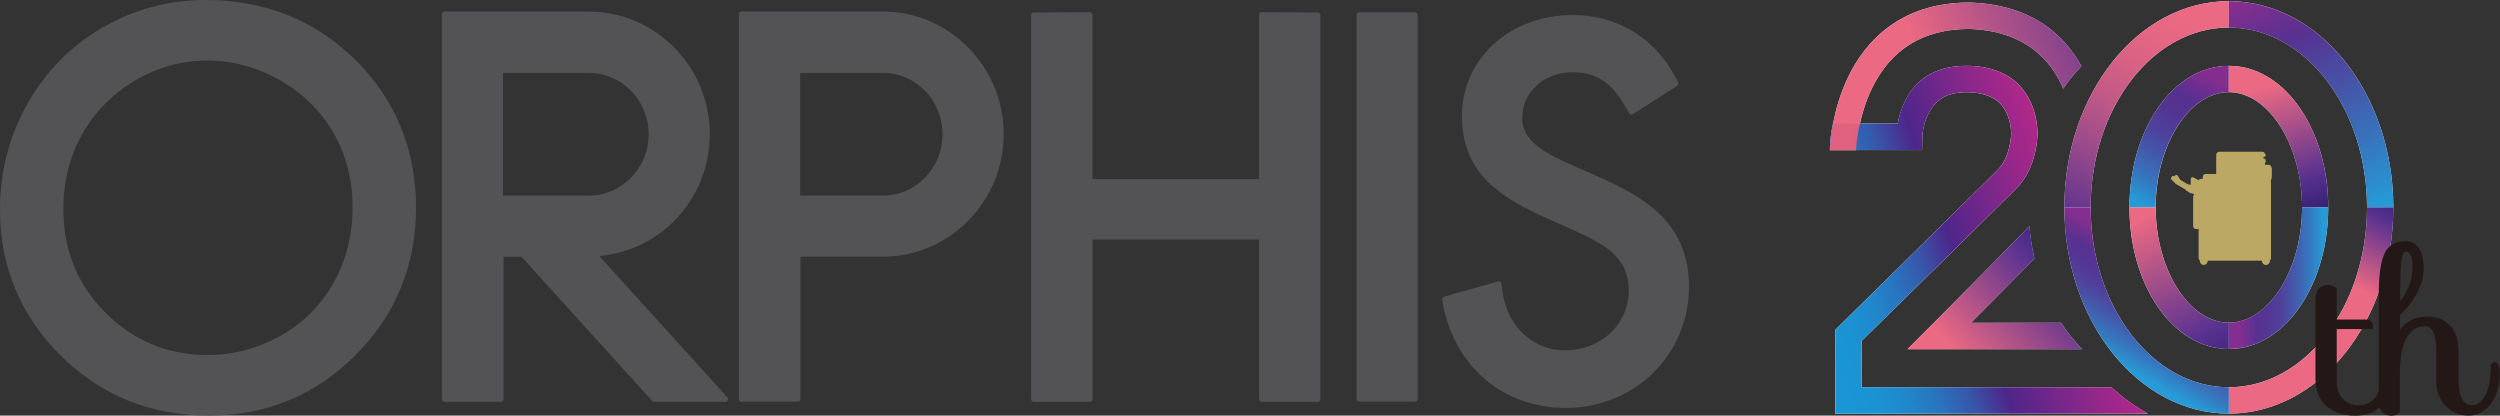
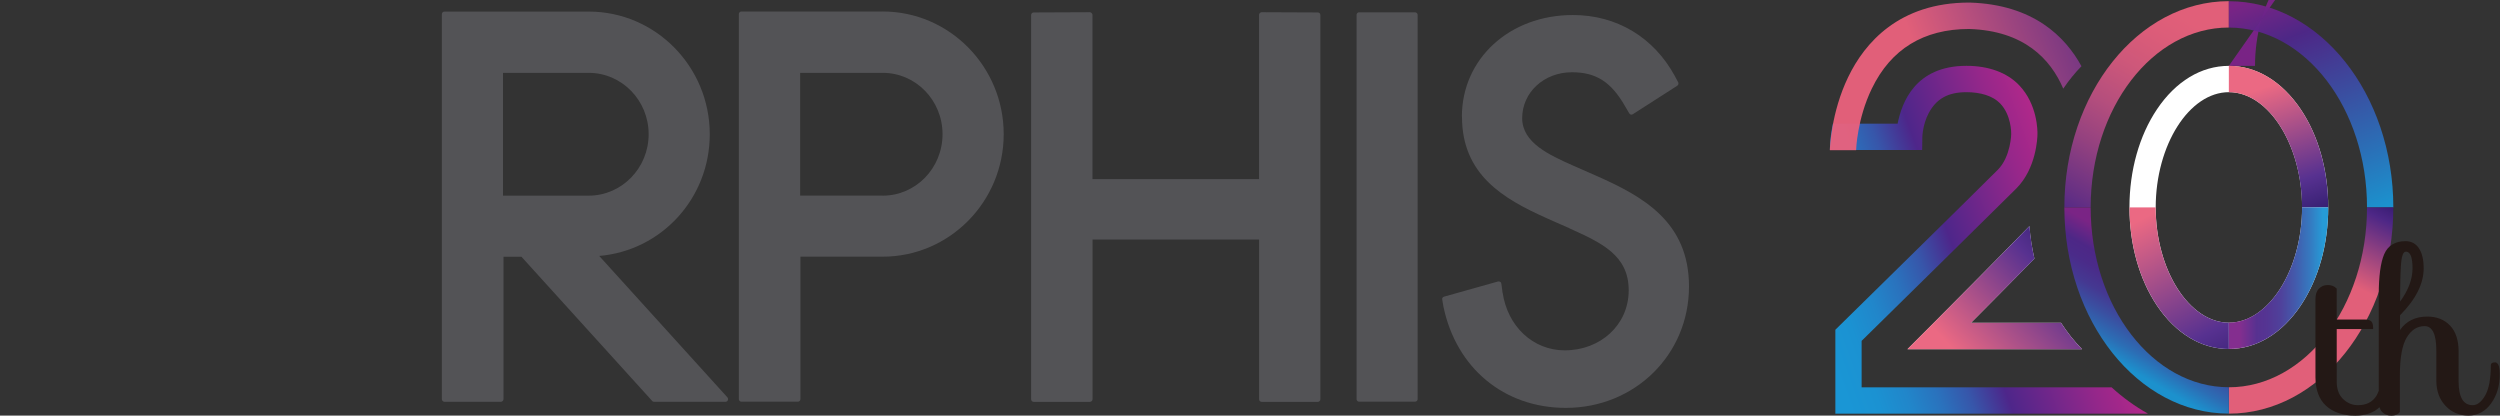
<svg xmlns="http://www.w3.org/2000/svg" xmlns:xlink="http://www.w3.org/1999/xlink" viewBox="0 0 515.84 85.75">
  <rect x="0" y="0" width="515.84" height="85.75" fill="#333333" stroke="none" />
  <defs>
    <style>.cls-1{fill:url(#_名称未設定グラデーション_136);}.cls-2{fill:#fff;}.cls-3{fill:#bba864;}.cls-4{fill:#231815;}.cls-5{fill:#535356;}.cls-6{fill:url(#_名称未設定グラデーション_140);}.cls-6,.cls-7,.cls-8,.cls-9,.cls-10,.cls-11,.cls-12,.cls-13,.cls-14,.cls-15{mix-blend-mode:multiply;opacity:.95;}.cls-7{fill:url(#_名称未設定グラデーション_137);}.cls-8{fill:url(#_名称未設定グラデーション_139);}.cls-9{fill:url(#_新規グラデーションスウォッチ_4-3);}.cls-10{fill:url(#_新規グラデーションスウォッチ_4-2);}.cls-11{fill:url(#_新規グラデーションスウォッチ_5-2);}.cls-12{fill:url(#_新規グラデーションスウォッチ_5-4);}.cls-13{fill:url(#_新規グラデーションスウォッチ_5-3);}.cls-14{fill:url(#_新規グラデーションスウォッチ_5);}.cls-16{fill:url(#_新規グラデーションスウォッチ_4);}.cls-17{isolation:isolate;}</style>
    <linearGradient id="_名称未設定グラデーション_136" x1="372.34" y1="67.87" x2="429.32" y2="47.14" gradientUnits="userSpaceOnUse">
      <stop offset=".05" stop-color="#1a96d5" />
      <stop offset=".15" stop-color="#1b92d2" />
      <stop offset=".25" stop-color="#2186ca" />
      <stop offset=".35" stop-color="#2a72bd" />
      <stop offset=".45" stop-color="#3756aa" />
      <stop offset=".54" stop-color="#473292" />
      <stop offset=".57" stop-color="#4e268a" />
      <stop offset=".86" stop-color="#96278a" />
      <stop offset="1" stop-color="#b3288a" />
    </linearGradient>
    <linearGradient id="_新規グラデーションスウォッチ_5" x1="406.46" y1="75.88" x2="432.23" y2="51.84" gradientUnits="userSpaceOnUse">
      <stop offset="0" stop-color="#ea617c" />
      <stop offset=".7" stop-color="#4e268a" />
      <stop offset=".98" stop-color="#261166" />
    </linearGradient>
    <linearGradient id="_名称未設定グラデーション_137" x1="397.15" y1="15.44" x2="453.58" y2="-5.95" gradientUnits="userSpaceOnUse">
      <stop offset="0" stop-color="#ea617c" />
      <stop offset=".73" stop-color="#4e268a" />
      <stop offset=".98" stop-color="#261166" />
    </linearGradient>
    <linearGradient id="_名称未設定グラデーション_139" x1="451.12" y1="3.54" x2="419.04" y2="56.64" gradientUnits="userSpaceOnUse">
      <stop offset="0" stop-color="#ea617c" />
      <stop offset=".1" stop-color="#e45e7c" />
      <stop offset=".23" stop-color="#d5597d" />
      <stop offset=".38" stop-color="#bb4f80" />
      <stop offset=".53" stop-color="#974183" />
      <stop offset=".69" stop-color="#6a3087" />
      <stop offset=".78" stop-color="#4e268a" />
      <stop offset=".98" stop-color="#261166" />
    </linearGradient>
    <linearGradient id="_新規グラデーションスウォッチ_4" x1="439.64" y1="42.94" x2="457.41" y2="12.16" gradientUnits="userSpaceOnUse">
      <stop offset=".05" stop-color="#1a96d5" />
      <stop offset=".19" stop-color="#2b70bb" />
      <stop offset=".34" stop-color="#3a50a6" />
      <stop offset=".47" stop-color="#453896" />
      <stop offset=".61" stop-color="#4b2a8d" />
      <stop offset=".72" stop-color="#4e268a" />
      <stop offset=".89" stop-color="#7d2389" />
    </linearGradient>
    <linearGradient id="_名称未設定グラデーション_140" x1="487.76" y1="47.42" x2="466.39" y2="-7.64" gradientUnits="userSpaceOnUse">
      <stop offset=".05" stop-color="#1a96d5" />
      <stop offset=".25" stop-color="#2973be" />
      <stop offset=".72" stop-color="#4e268a" />
      <stop offset=".89" stop-color="#7d2389" />
    </linearGradient>
    <linearGradient id="_新規グラデーションスウォッチ_5-2" x1="467.01" y1="18.12" x2="476.25" y2="46.04" xlink:href="#_新規グラデーションスウォッチ_5" />
    <linearGradient id="_新規グラデーションスウォッチ_5-3" x1="481.82" y1="57.13" x2="491.2" y2="37.86" xlink:href="#_新規グラデーションスウォッチ_5" />
    <linearGradient id="_新規グラデーションスウォッチ_4-2" x1="-1013.02" y1="5724.75" x2="-992.52" y2="5724.75" gradientTransform="translate(-532.63 5782.14) rotate(-180)" xlink:href="#_新規グラデーションスウォッチ_4" />
    <linearGradient id="_新規グラデーションスウォッチ_4-3" x1="-968.72" y1="5706.24" x2="-981.88" y2="5729.03" gradientTransform="translate(-532.63 5782.14) rotate(-180)" xlink:href="#_新規グラデーションスウォッチ_4" />
    <linearGradient id="_新規グラデーションスウォッチ_5-4" x1="442.22" y1="44.97" x2="459.93" y2="79.62" xlink:href="#_新規グラデーションスウォッチ_5" />
  </defs>
  <g class="cls-17">
    <g id="_レイヤー_2">
      <g id="_レイヤー_1-2">
        <path class="cls-5" d="m301.66,24.07c0,12.03,8.58,16.95,17.41,20.92,0,.03,4.54,2,4.54,2-.06-.06.32.17.32.17,6.54,2.95,12.13,5.52,12.13,12.73s-5.89,12.4-13.19,12.4c-6.53,0-11.83-4.92-12.84-12.01v.09c0,.06-.02.08-.05.14.03-.06.03-.08.03-.14,0-.15,0-.27-.03-.42l-.2-1.42c-.02-.16-.09-.3-.23-.36-.14-.09-.29-.12-.45-.09l-11.14,3.13c-.28.09-.47.36-.37.63l.24,1.41c2.64,12.7,12.52,20.91,25.25,20.91,14.27,0,25.42-11.01,25.42-25.05,0-13.3-9.45-18.56-19.09-22.82l-4.91-2.16c-4.87-2.17-10.42-4.69-10.42-9.74,0-5.33,4.5-9.48,10.27-9.48,4.98,0,8.09,1.98,10.99,7.06l.83,1.42c.09.11.19.22.33.26.13.03.28,0,.42-.09l9.16-5.87c.21-.14.32-.46.2-.69l-.69-1.29c-4.36-8.02-12.01-12.61-21.05-12.61-13.05,0-22.9,9.01-22.9,20.98Z" />
-         <path class="cls-5" d="m73.34,12.37C65.05,4.17,54.65,0,42.4,0c-7.56,0-14.73,1.92-21.25,5.68-6.51,3.8-11.74,9.09-15.5,15.74C1.9,28.09,0,35.42,0,43.23c0,11.7,4.17,21.82,12.45,30.07,8.29,8.25,18.57,12.44,30.59,12.44s22.09-4.22,30.36-12.51c8.26-8.27,12.44-18.51,12.44-30.41s-4.2-22.24-12.5-30.46m-4.5,45.95c-2.56,4.61-6.24,8.29-10.86,10.92-4.65,2.64-9.77,4.02-15.22,4.02-8.14,0-15.21-2.95-21.01-8.73h0c-5.75-5.76-8.68-12.94-8.68-21.34,0-5.71,1.3-10.95,3.92-15.57,2.61-4.57,6.3-8.29,10.95-11.05,4.66-2.71,9.67-4.07,14.82-4.07s10.34,1.38,15.08,4.1c4.72,2.74,8.45,6.42,11.01,10.9,2.6,4.55,3.9,9.67,3.9,15.3s-1.3,10.91-3.9,15.53Z" />
        <path class="cls-5" d="m260.34,2.52c-.16,0-.28.07-.39.17-.1.11-.16.23-.16.37v33.9h-34.37V3.06c0-.13-.08-.26-.18-.37-.11-.11-.22-.17-.37-.17l-11.58.05c-.28,0-.53.23-.53.52v79.31c0,.28.25.52.53.52h11.58c.27,0,.56-.24.56-.52v-32.97h34.37v32.97c0,.28.22.52.55.52h11.56c.28,0,.53-.24.53-.52V3.09c0-.29-.24-.52-.53-.52l-11.56-.05h0Z" />
        <path class="cls-5" d="m290.77,2.54h-10.35c-.3,0-.51.26-.51.52v79.3c0,.26.2.52.51.52h11.55c.31,0,.54-.26.54-.52V3.06c0-.26-.23-.52-.54-.52h-1.2Z" />
        <path class="cls-5" d="m150.1,82s-25.1-27.69-26.46-29.19c12.88-1.1,22.81-11.92,22.81-25.11,0-13.96-11.2-25.31-24.97-25.31h-29.78c-.29,0-.53.24-.53.54v79.44c0,.26.25.53.53.53h11.65c.3,0,.54-.26.54-.53v-29.39h3.71c.33.35,26.97,29.75,26.97,29.75.08.13.26.17.39.17h14.73c.22,0,.41-.11.49-.32.03-.06.04-.14.04-.21,0-.13-.04-.26-.12-.37m-46.31-41.62V15.03h17.69c6.8,0,12.36,5.66,12.36,12.66s-5.56,12.68-12.36,12.68h-17.69Z" />
        <path class="cls-5" d="m182.11,2.38h-29.14c-.3,0-.52.24-.52.54v79.44c0,.26.22.52.52.52h11.69c.27,0,.5-.26.5-.52v-29.4h16.96c13.78,0,24.98-11.34,24.98-25.28s-11.2-25.31-24.98-25.31m.04,37.99h-17.06V15.03h17.06c6.79,0,12.32,5.66,12.32,12.66s-5.53,12.68-12.32,12.68Z" />
-         <path class="cls-2" d="m384.13,79.92v-9.59c4.71-4.63,28.36-27.87,31.93-31.45,4.15-4.17,4.35-10.56,4.35-11.19.02-.65.03-6.13-3.78-10.11-2.54-2.66-6.4-4-10.87-4-10.65,0-13.36,7.69-14.2,11.93h-7.8c.48-2.15,1.24-4.7,2.47-7.25,3.94-8.15,10.69-12.28,20.05-12.29,11.37.35,16.84,6.23,19.44,12.31,1.14-1.68,2.4-3.23,3.75-4.62-3.31-6.07-9.93-12.74-23.08-13.13h-.08c-14.5,0-21.59,8.35-24.97,15.36-1.66,3.44-2.59,6.89-3.12,9.63h-.02c-.45,2.02-.57,3.66-.6,4.6-.04.51-.05.82-.05.87h5.42s0-.03,0-.03h13.63s.04-2.7.04-2.7c0-.03.05-2.52,1.3-4.89,1.55-2.92,3.9-4.34,7.8-4.34,2.92,0,5.45.77,6.93,2.3,2.37,2.44,2.3,6.19,2.3,6.21v.09s-.09,4.72-2.77,7.41c-3.92,3.94-32.42,31.93-32.71,32.21l-.81.8v17.32h64.52c-2.68-1.5-5.2-3.32-7.52-5.44h-51.58Z" />
        <path class="cls-2" d="m418.75,46.65c-6.12,6.28-15.96,16.19-20.53,20.76l-4.64,4.64h36.02c-1.59-1.61-3.04-3.43-4.34-5.44h-18.59c3.66-3.68,8.77-8.84,13.1-13.25-.5-2.16-.85-4.41-1.03-6.72Z" />
-         <path class="cls-2" d="m459.89.24h0c-18.71,0-33.94,19.09-33.94,42.55h0c0,23.46,15.22,42.55,33.94,42.55h0c18.71,0,33.94-19.09,33.94-42.55h0c0-23.46-15.22-42.55-33.94-42.55Zm28.51,42.55c0,20.46-12.79,37.11-28.51,37.11h0c-15.72,0-28.51-16.65-28.51-37.11h0c0-20.46,12.79-37.11,28.51-37.11h0c15.72,0,28.51,16.65,28.51,37.11h0Z" />
        <path class="cls-2" d="m480.4,42.8c0-7.61-2.02-14.8-5.68-20.25-3.88-5.77-9.15-8.96-14.83-8.96h0c-5.68,0-10.95,3.18-14.83,8.96-3.66,5.45-5.68,12.64-5.68,20.25h0s0,0,0,0h0c0,7.61,2.02,14.8,5.68,20.25,3.88,5.77,9.15,8.96,14.83,8.96h0c5.68,0,10.95-3.18,14.83-8.96,3.66-5.45,5.68-12.64,5.68-20.25h0s0,0,0,0h0Zm-5.4,0c0,12.89-6.92,23.78-15.1,23.78h0c-8.19,0-15.1-10.89-15.1-23.78h0s0,0,0,0h0c0-12.89,6.92-23.78,15.1-23.78h0c8.19,0,15.1,10.89,15.1,23.78h0s0,0,0,0h0Z" />
-         <path class="cls-3" d="m468.7,34.63c0-.31-.24-.58-.55-.62-.02,0-.03,0-.05,0-.01,0-.02,0-.03,0h-.74v-.36c.1-.08.16-.2.16-.33v-.28c0-.12-.06-.22-.15-.28-.09-.06-.2-.07-.3-.03v-.36l.2-.03c.05,0,.14-.05.18-.09.01-.01.03-.04.04-.05.01-.02.02-.04.03-.07.01-.03.02-.07.02-.1s0-.07-.02-.1c-.01-.04-.03-.07-.05-.09l-.15-.2s0-.01,0-.02c-.04-.09-.11-.17-.19-.23-.08-.05-.17-.08-.27-.08h-8.89c-.37,0-.66.3-.66.66v3.78c0,.05,0,.1.02.15h-2.24c-.05,0-.12.02-.23.07-.19.1-.31.3-.31.51v.42h-.4c-.19,0-.37.11-.45.29l-1.1-.6s-.02,0-.03-.01c-.05-.02-.11-.03-.18-.02-.02,0-.06.01-.07.02-.03.01-.06.02-.09.04-.02.01-.04.02-.05.04-.01.01-.03.04-.05.06,0,.01-.02.02-.02.03-.02.04-.05.14-.05.18v1.26l-.16-.1s-.02,0-.02-.01c-.06-.02-.12-.04-.21-.03-.04,0-.08.02-.11.04l-1.64-.98-.58-.89c-.06-.08-.15-.14-.25-.14-.08,0-.2.06-.25.13l-.12.18-.1-.06s-.05-.05-.1-.04c-.02,0-.08-.02-.2,0-.02,0-.06.03-.08.05-.03.02-.06.06-.08.08l-.13.2s-.05.1-.05.14c0,.03,0,.06,0,.08,0,.06.06.16.1.21l.88.87s.03.03.05.04c.01.01.03.02.04.03l1.97,1.15s.01.04.01.05c0,0,.01.03.02.05.01.03.05.06.08.09h0s.03.03.05.04l.78.47c.05.03.11.05.23.05.03,0,.06-.01.1-.02h.02s.47.27.47.27c-.14.12-.23.3-.23.5v5.99c0,.36.29.64.64.64h.24c.12,0,.22-.08.25-.19v6.19c0,.18.1.34.25.43,0,.01,0,.03,0,.04h0s0,.02,0,.02,0,.03,0,.05c0,.01,0,.02,0,.03,0,.32.19.61.48.75,0,0,0,0,.01,0h0s.03.01.05.02c.26.09.52.05.73-.09.22-.15.36-.41.35-.72v-.02s11.2,0,11.2,0c0,.02,0,.05,0,.07,0,.11.02.22.06.31,0,0,.03.05.03.06.04.08.1.16.21.26.03.03.07.05.1.08,0,0,.05.03.06.03.04.02.08.03.17.06.06.02.13.02.19.02.29,0,.56-.16.69-.38,0-.01.04-.06.04-.08.02-.04.03-.08.04-.11,0,0,.02-.06.02-.06.02-.07.02-.13.02-.2,0-.04,0-.08,0-.13.15-.09.24-.25.24-.43v-15.88c0-.08-.02-.16-.06-.23.14-.15.22-.34.22-.56v-1.95Zm-1.5,19.67s0,0,0,0h0s0,0,0,0Z" />
        <path class="cls-1" d="m414.99,27.62s-.09,4.72-2.77,7.41c-3.92,3.94-32.42,31.93-32.71,32.21l-.81.8v17.32h64.52c-2.68-1.5-5.2-3.32-7.52-5.44h-51.58v-9.59c4.71-4.63,28.36-27.87,31.93-31.45,4.15-4.17,4.35-10.56,4.35-11.19.02-.65.03-6.13-3.78-10.11-2.54-2.66-6.4-4-10.87-4-10.65,0-13.36,7.69-14.2,11.93h-13.35c-.68,3.05-.61,5.26-.62,5.44h19.03s.04-2.7.04-2.7c0-.03.05-2.52,1.3-4.89,1.55-2.92,3.9-4.34,7.8-4.34,2.92,0,5.45.77,6.93,2.3,2.37,2.44,2.3,6.19,2.3,6.21v.09Z" />
        <path class="cls-14" d="m425.27,66.62h-18.59c3.66-3.68,8.77-8.84,13.1-13.25-.5-2.16-.85-4.41-1.03-6.72-6.11,6.28-15.96,16.19-20.53,20.76l-4.64,4.64h36.02c-1.59-1.61-3.04-3.43-4.34-5.44Z" />
        <path class="cls-7" d="m425.73,18.28c1.14-1.68,2.4-3.23,3.75-4.62-3.31-6.07-9.93-12.74-23.08-13.13h-.08c-14.5,0-21.59,8.35-24.97,15.36-3.56,7.36-3.78,14.79-3.79,15.1h5.42c0-.08.19-6.41,3.25-12.72,3.94-8.15,10.69-12.28,20.05-12.29,11.37.35,16.84,6.23,19.44,12.31Z" />
        <path class="cls-8" d="m459.89.24h0c-18.71,0-33.94,19.09-33.94,42.55h0s5.43,0,5.43,0h0c0-20.46,12.79-37.11,28.51-37.11h0V.24Z" />
        <g class="cls-15">
-           <path class="cls-16" d="m459.89,13.59h0c-5.68,0-10.95,3.18-14.83,8.96-3.66,5.45-5.68,12.64-5.68,20.25h0s5.4,0,5.4,0h0c0-12.89,6.92-23.78,15.1-23.78h0v-5.42Z" />
+           <path class="cls-16" d="m459.89,13.59h0h0s5.4,0,5.4,0h0c0-12.89,6.92-23.78,15.1-23.78h0v-5.42Z" />
        </g>
        <path class="cls-6" d="m459.89.24v5.45c15.72,0,28.51,16.65,28.51,37.11h0s5.43,0,5.43,0h0c0-23.46-15.22-42.55-33.94-42.55Z" />
        <path class="cls-11" d="m459.89,13.59v5.42c8.19,0,15.1,10.89,15.1,23.78h0s5.4,0,5.4,0h0c0-7.61-2.02-14.8-5.68-20.25-3.88-5.77-9.15-8.96-14.83-8.96Z" />
        <path class="cls-13" d="m459.89,85.35h0c18.71,0,33.94-19.09,33.94-42.55h0s-5.43,0-5.43,0h0c0,20.46-12.79,37.11-28.51,37.11h0v5.45Z" />
        <path class="cls-10" d="m459.89,72h0c5.68,0,10.95-3.18,14.83-8.96,3.66-5.45,5.68-12.64,5.68-20.25h0s-5.4,0-5.4,0h0c0,12.89-6.92,23.78-15.1,23.78h0v5.42Z" />
        <path class="cls-9" d="m459.89,85.35v-5.45c-15.72,0-28.51-16.65-28.51-37.11h0s-5.43,0-5.43,0h0c0,23.46,15.22,42.55,33.94,42.55Z" />
        <path class="cls-12" d="m459.89,72v-5.42c-8.19,0-15.1-10.89-15.1-23.78h0s-5.4,0-5.4,0h0c0,7.61,2.02,14.8,5.68,20.25,3.88,5.77,9.15,8.96,14.83,8.96Z" />
        <path class="cls-4" d="m514.83,74.77c-.53,0-.82.15-.88.48,0,2.88-.4,5.02-1.18,6.37-.76,1.31-1.62,1.98-2.56,1.98s-1.66-.38-2.15-1.17c-.5-.81-.76-2.04-.76-3.67v-6.24c0-2.3-.59-4.1-1.75-5.33-1.16-1.24-2.75-1.87-4.71-1.87-2.46,0-4.35.93-5.63,2.76v-3.03c3.24-3.26,4.88-6.51,4.88-9.67,0-1.76-.32-3.15-.96-4.12-.66-1-1.59-1.5-2.77-1.5-2.17,0-3.65.91-4.42,2.7-.74,1.73-1.12,4.55-1.12,8.37v19.82c-.14.38-.31.73-.49,1.03-.81,1.29-2.06,1.92-3.82,1.92-1.14,0-2.16-.42-3.04-1.26-.87-.83-1.32-2.04-1.32-3.58v-10.86h7.51v-.22c0-.61-.11-1.04-.33-1.32-.24-.29-.69-.43-1.38-.43h-5.81v-6.38l-.06-.06c-.45-.45-1.05-.68-1.78-.68s-1.34.25-1.82.75c-.48.49-.72,1.22-.72,2.15v16.13c0,2.6.75,4.59,2.22,5.92,1.47,1.32,3.48,1.99,5.99,1.99,2.12,0,3.8-.58,5-1.72.12.38.3.71.55.97.48.5,1.12.75,1.91.75s1.38-.24,1.71-.71l.04-.06v-7.58c0-3.66.49-6.3,1.46-7.84.96-1.53,2.15-2.27,3.64-2.27,1.61,0,2.42,1.69,2.42,5.01v6.24c0,2.1.63,3.84,1.88,5.18,1.25,1.34,2.85,2.02,4.75,2.02s3.48-.84,4.68-2.51c1.18-1.64,1.78-3.63,1.78-5.93,0-1.09-.1-2.54-1.01-2.54Zm-19.6-12.56c0-4.35.1-7.2.26-8.46.11-.84.36-1.83.93-1.83.91,0,1.37,1.15,1.37,3.43s-.86,4.52-2.56,6.87Z" />
      </g>
    </g>
  </g>
</svg>